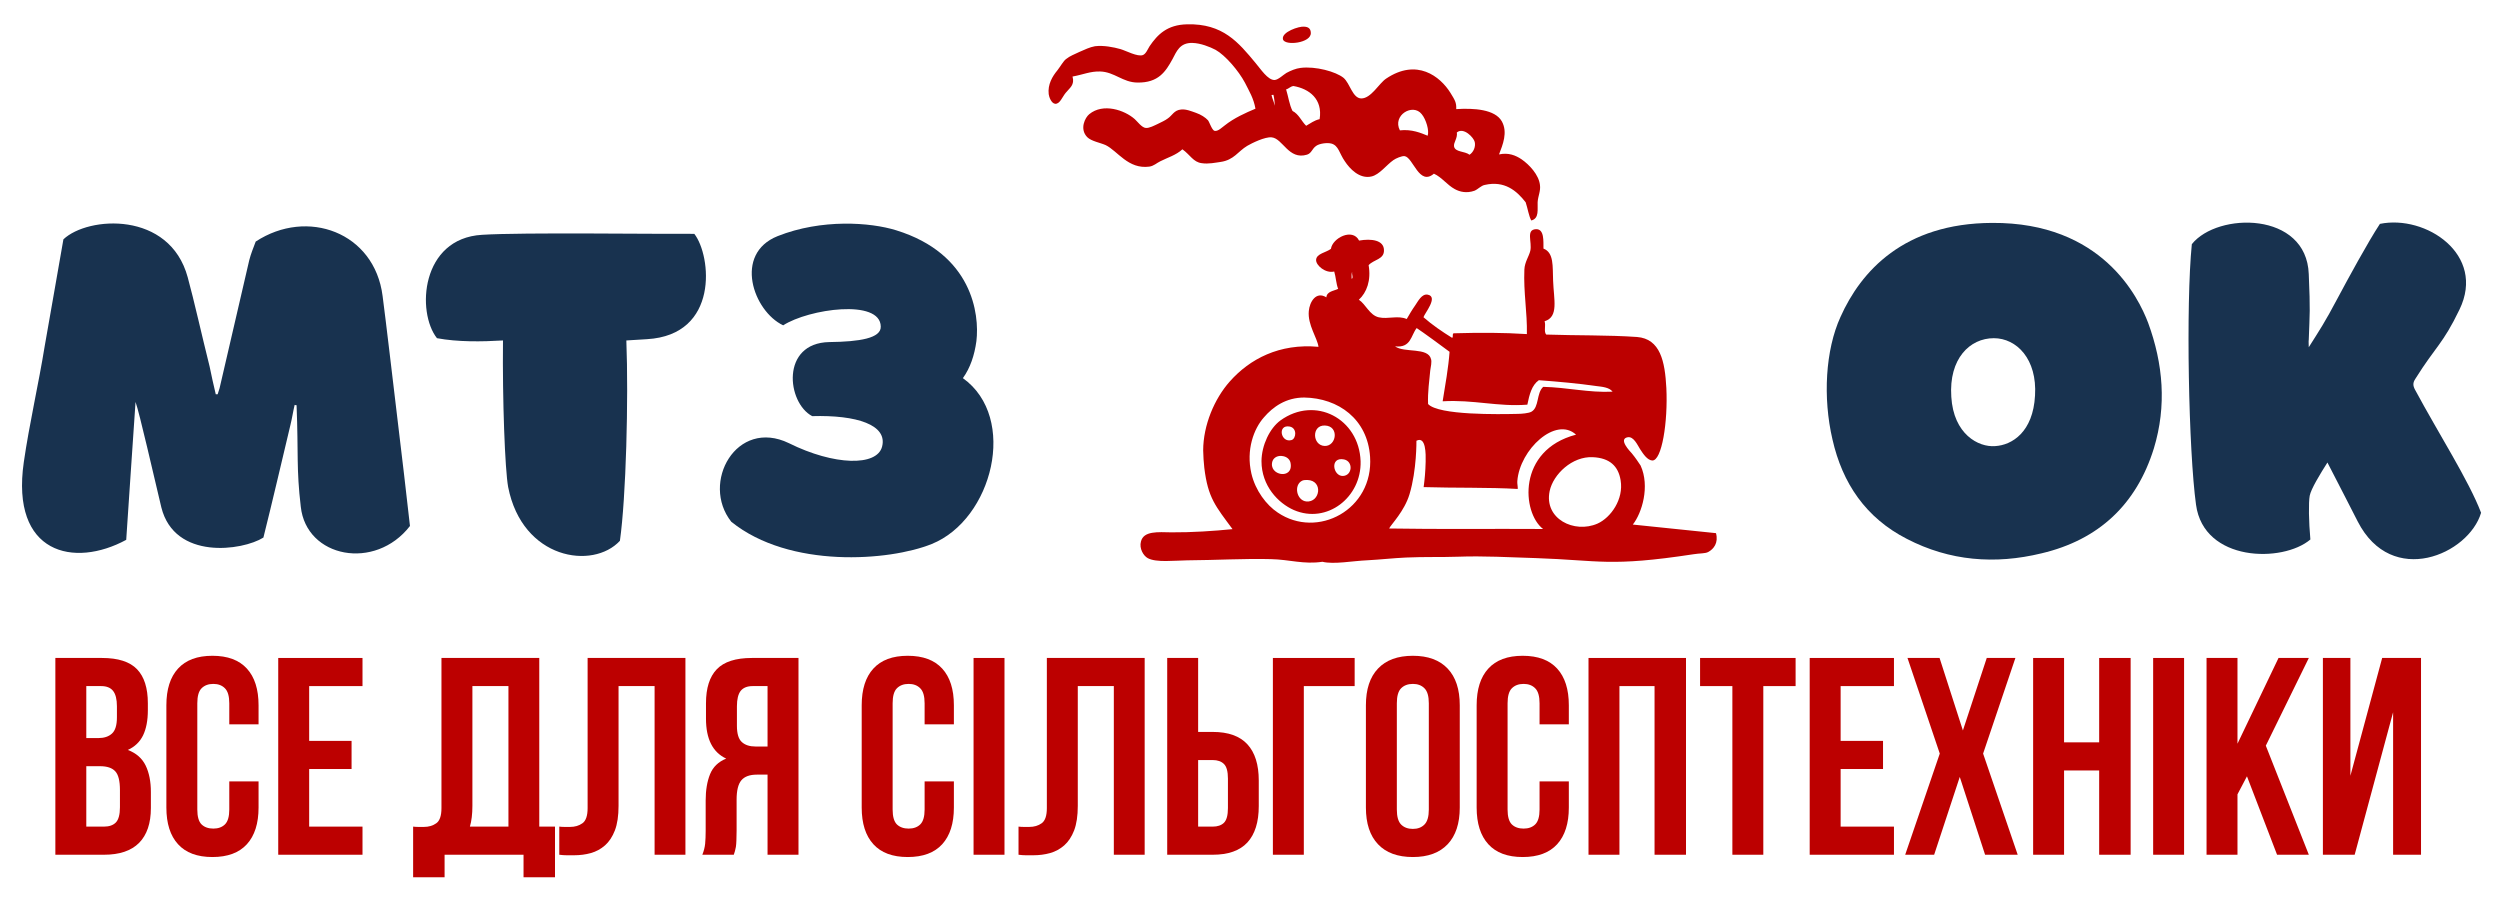
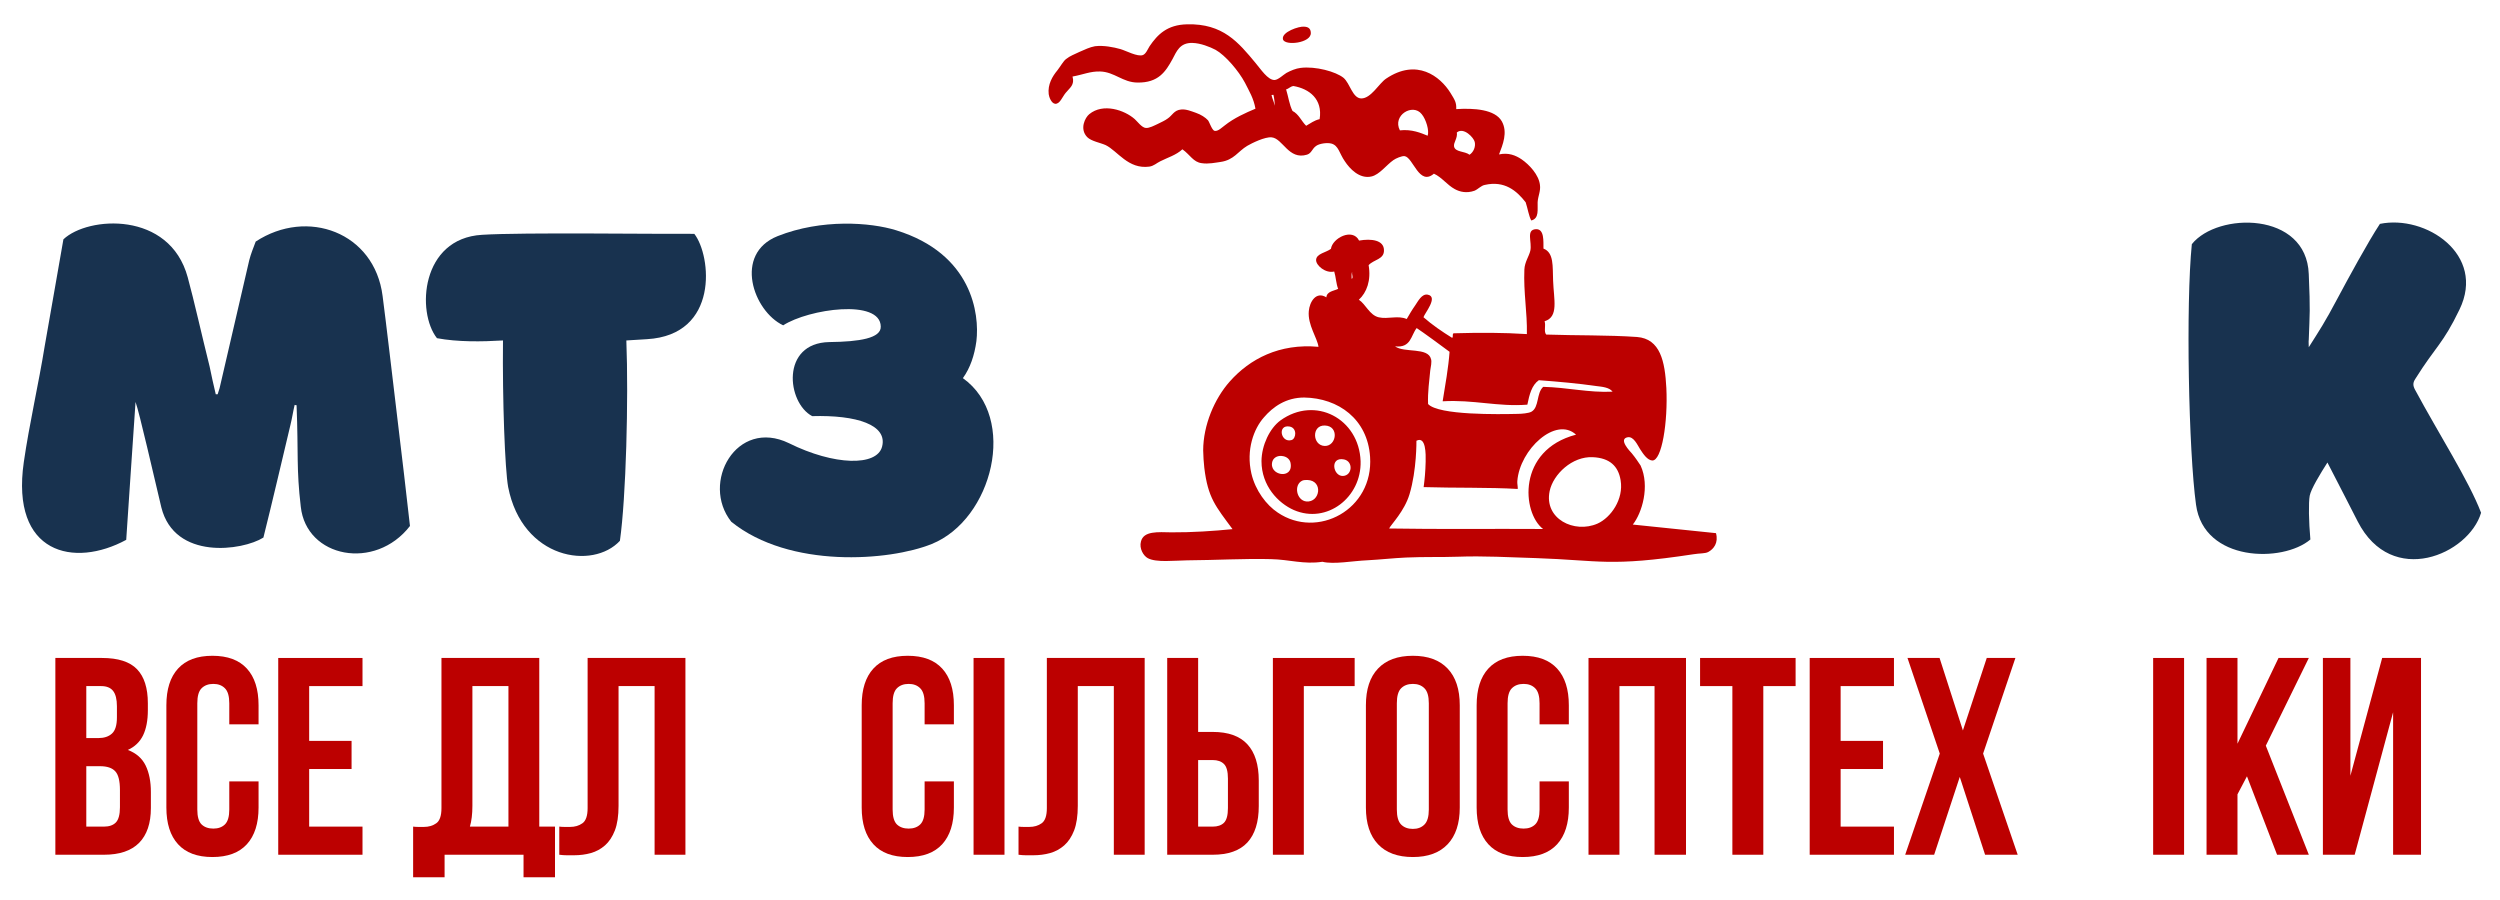
<svg xmlns="http://www.w3.org/2000/svg" width="500" zoomAndPan="magnify" viewBox="0 0 375 135" height="180" preserveAspectRatio="xMidYMid meet" version="1.0">
  <defs>
    <g />
    <clipPath id="2365e00930">
      <path d="M 1.379 31 L 62 31 L 62 86 L 1.379 86 Z M 1.379 31 " clip-rule="nonzero" />
    </clipPath>
    <clipPath id="9a994450b7">
      <path d="M 157.281 3.645 L 257.508 3.645 L 257.508 84.422 L 157.281 84.422 Z M 157.281 3.645 " clip-rule="nonzero" />
    </clipPath>
  </defs>
  <g fill="#bc0000" fill-opacity="1">
    <g transform="translate(6.616, 128.211)">
      <g>
        <path d="M 8.688 -29.516 C 11.102 -29.516 12.852 -28.953 13.938 -27.828 C 15.02 -26.703 15.562 -25 15.562 -22.719 L 15.562 -21.672 C 15.562 -20.148 15.32 -18.895 14.844 -17.906 C 14.363 -16.926 13.602 -16.195 12.562 -15.719 C 13.82 -15.238 14.711 -14.457 15.234 -13.375 C 15.754 -12.301 16.016 -10.977 16.016 -9.406 L 16.016 -7 C 16.016 -4.719 15.426 -2.977 14.25 -1.781 C 13.07 -0.594 11.316 0 8.984 0 L 1.688 0 L 1.688 -29.516 Z M 6.328 -13.281 L 6.328 -4.219 L 8.984 -4.219 C 9.766 -4.219 10.359 -4.426 10.766 -4.844 C 11.172 -5.27 11.375 -6.031 11.375 -7.125 L 11.375 -9.703 C 11.375 -11.078 11.141 -12.016 10.672 -12.516 C 10.211 -13.023 9.453 -13.281 8.391 -13.281 Z M 6.328 -25.297 L 6.328 -17.5 L 8.141 -17.5 C 9.004 -17.5 9.68 -17.723 10.172 -18.172 C 10.672 -18.617 10.922 -19.43 10.922 -20.609 L 10.922 -22.266 C 10.922 -23.328 10.727 -24.098 10.344 -24.578 C 9.969 -25.055 9.375 -25.297 8.562 -25.297 Z M 6.328 -25.297 " />
      </g>
    </g>
  </g>
  <g fill="#bc0000" fill-opacity="1">
    <g transform="translate(23.69, 128.211)">
      <g>
        <path d="M 15.094 -11 L 15.094 -7.078 C 15.094 -4.691 14.508 -2.859 13.344 -1.578 C 12.176 -0.297 10.453 0.344 8.172 0.344 C 5.898 0.344 4.18 -0.297 3.016 -1.578 C 1.848 -2.859 1.266 -4.691 1.266 -7.078 L 1.266 -22.422 C 1.266 -24.816 1.848 -26.648 3.016 -27.922 C 4.18 -29.203 5.898 -29.844 8.172 -29.844 C 10.453 -29.844 12.176 -29.203 13.344 -27.922 C 14.508 -26.648 15.094 -24.816 15.094 -22.422 L 15.094 -19.562 L 10.703 -19.562 L 10.703 -22.719 C 10.703 -23.789 10.484 -24.539 10.047 -24.969 C 9.617 -25.406 9.039 -25.625 8.312 -25.625 C 7.57 -25.625 6.984 -25.406 6.547 -24.969 C 6.117 -24.539 5.906 -23.789 5.906 -22.719 L 5.906 -6.781 C 5.906 -5.719 6.117 -4.973 6.547 -4.547 C 6.984 -4.129 7.57 -3.922 8.312 -3.922 C 9.039 -3.922 9.617 -4.129 10.047 -4.547 C 10.484 -4.973 10.703 -5.719 10.703 -6.781 L 10.703 -11 Z M 15.094 -11 " />
      </g>
    </g>
  </g>
  <g fill="#bc0000" fill-opacity="1">
    <g transform="translate(40.047, 128.211)">
      <g>
        <path d="M 6.328 -17.078 L 12.688 -17.078 L 12.688 -12.859 L 6.328 -12.859 L 6.328 -4.219 L 14.328 -4.219 L 14.328 0 L 1.688 0 L 1.688 -29.516 L 14.328 -29.516 L 14.328 -25.297 L 6.328 -25.297 Z M 6.328 -17.078 " />
      </g>
    </g>
  </g>
  <g fill="#bc0000" fill-opacity="1">
    <g transform="translate(55.435, 128.211)">
      <g />
    </g>
  </g>
  <g fill="#bc0000" fill-opacity="1">
    <g transform="translate(61.969, 128.211)">
      <g>
        <path d="M 0 -4.219 C 0.25 -4.188 0.516 -4.172 0.797 -4.172 C 1.078 -4.172 1.348 -4.172 1.609 -4.172 C 2.336 -4.172 2.957 -4.352 3.469 -4.719 C 3.988 -5.082 4.25 -5.844 4.25 -7 L 4.25 -29.516 L 18.922 -29.516 L 18.922 -4.219 L 21.281 -4.219 L 21.281 3.375 L 16.562 3.375 L 16.562 0 L 4.719 0 L 4.719 3.375 L 0 3.375 Z M 8.891 -7.328 C 8.891 -6.098 8.766 -5.062 8.516 -4.219 L 14.297 -4.219 L 14.297 -25.297 L 8.891 -25.297 Z M 8.891 -7.328 " />
      </g>
    </g>
  </g>
  <g fill="#bc0000" fill-opacity="1">
    <g transform="translate(83.47, 128.211)">
      <g>
        <path d="M 14.719 -25.297 L 9.312 -25.297 L 9.312 -7.328 C 9.312 -5.836 9.129 -4.613 8.766 -3.656 C 8.398 -2.707 7.906 -1.957 7.281 -1.406 C 6.664 -0.863 5.957 -0.477 5.156 -0.25 C 4.363 -0.031 3.531 0.078 2.656 0.078 C 2.238 0.078 1.859 0.078 1.516 0.078 C 1.18 0.078 0.816 0.051 0.422 0 L 0.422 -4.219 C 0.672 -4.188 0.938 -4.172 1.219 -4.172 C 1.5 -4.172 1.77 -4.172 2.031 -4.172 C 2.758 -4.172 3.379 -4.352 3.891 -4.719 C 4.41 -5.082 4.672 -5.844 4.672 -7 L 4.672 -29.516 L 19.344 -29.516 L 19.344 0 L 14.719 0 Z M 14.719 -25.297 " />
      </g>
    </g>
  </g>
  <g fill="#bc0000" fill-opacity="1">
    <g transform="translate(104.507, 128.211)">
      <g>
-         <path d="M 8.391 -25.297 C 7.578 -25.297 6.977 -25.055 6.594 -24.578 C 6.219 -24.098 6.031 -23.328 6.031 -22.266 L 6.031 -19.344 C 6.031 -18.164 6.273 -17.352 6.766 -16.906 C 7.254 -16.457 7.938 -16.234 8.812 -16.234 L 10.625 -16.234 L 10.625 -25.297 Z M 0.844 0 C 1.07 -0.562 1.211 -1.113 1.266 -1.656 C 1.316 -2.207 1.344 -2.848 1.344 -3.578 L 1.344 -8.141 C 1.344 -9.68 1.562 -10.992 2 -12.078 C 2.438 -13.16 3.242 -13.941 4.422 -14.422 C 2.398 -15.367 1.391 -17.363 1.391 -20.406 L 1.391 -22.719 C 1.391 -25 1.93 -26.703 3.016 -27.828 C 4.098 -28.953 5.848 -29.516 8.266 -29.516 L 15.266 -29.516 L 15.266 0 L 10.625 0 L 10.625 -12.016 L 9.016 -12.016 C 7.953 -12.016 7.18 -11.734 6.703 -11.172 C 6.223 -10.609 5.984 -9.641 5.984 -8.266 L 5.984 -3.625 C 5.984 -3.031 5.973 -2.535 5.953 -2.141 C 5.941 -1.754 5.914 -1.43 5.875 -1.172 C 5.832 -0.922 5.785 -0.711 5.734 -0.547 C 5.68 -0.379 5.625 -0.195 5.562 0 Z M 0.844 0 " />
-       </g>
+         </g>
    </g>
  </g>
  <g fill="#bc0000" fill-opacity="1">
    <g transform="translate(121.454, 128.211)">
      <g />
    </g>
  </g>
  <g fill="#bc0000" fill-opacity="1">
    <g transform="translate(127.989, 128.211)">
      <g>
        <path d="M 15.094 -11 L 15.094 -7.078 C 15.094 -4.691 14.508 -2.859 13.344 -1.578 C 12.176 -0.297 10.453 0.344 8.172 0.344 C 5.898 0.344 4.18 -0.297 3.016 -1.578 C 1.848 -2.859 1.266 -4.691 1.266 -7.078 L 1.266 -22.422 C 1.266 -24.816 1.848 -26.648 3.016 -27.922 C 4.18 -29.203 5.898 -29.844 8.172 -29.844 C 10.453 -29.844 12.176 -29.203 13.344 -27.922 C 14.508 -26.648 15.094 -24.816 15.094 -22.422 L 15.094 -19.562 L 10.703 -19.562 L 10.703 -22.719 C 10.703 -23.789 10.484 -24.539 10.047 -24.969 C 9.617 -25.406 9.039 -25.625 8.312 -25.625 C 7.57 -25.625 6.984 -25.406 6.547 -24.969 C 6.117 -24.539 5.906 -23.789 5.906 -22.719 L 5.906 -6.781 C 5.906 -5.719 6.117 -4.973 6.547 -4.547 C 6.984 -4.129 7.57 -3.922 8.312 -3.922 C 9.039 -3.922 9.617 -4.129 10.047 -4.547 C 10.484 -4.973 10.703 -5.719 10.703 -6.781 L 10.703 -11 Z M 15.094 -11 " />
      </g>
    </g>
  </g>
  <g fill="#bc0000" fill-opacity="1">
    <g transform="translate(144.346, 128.211)">
      <g>
        <path d="M 1.688 -29.516 L 6.328 -29.516 L 6.328 0 L 1.688 0 Z M 1.688 -29.516 " />
      </g>
    </g>
  </g>
  <g fill="#bc0000" fill-opacity="1">
    <g transform="translate(152.356, 128.211)">
      <g>
        <path d="M 14.719 -25.297 L 9.312 -25.297 L 9.312 -7.328 C 9.312 -5.836 9.129 -4.613 8.766 -3.656 C 8.398 -2.707 7.906 -1.957 7.281 -1.406 C 6.664 -0.863 5.957 -0.477 5.156 -0.25 C 4.363 -0.031 3.531 0.078 2.656 0.078 C 2.238 0.078 1.859 0.078 1.516 0.078 C 1.18 0.078 0.816 0.051 0.422 0 L 0.422 -4.219 C 0.672 -4.188 0.938 -4.172 1.219 -4.172 C 1.5 -4.172 1.77 -4.172 2.031 -4.172 C 2.758 -4.172 3.379 -4.352 3.891 -4.719 C 4.41 -5.082 4.672 -5.844 4.672 -7 L 4.672 -29.516 L 19.344 -29.516 L 19.344 0 L 14.719 0 Z M 14.719 -25.297 " />
      </g>
    </g>
  </g>
  <g fill="#bc0000" fill-opacity="1">
    <g transform="translate(173.393, 128.211)">
      <g>
        <path d="M 8.516 -4.219 C 9.242 -4.219 9.805 -4.41 10.203 -4.797 C 10.598 -5.191 10.797 -5.926 10.797 -7 L 10.797 -11.422 C 10.797 -12.492 10.598 -13.223 10.203 -13.609 C 9.805 -14.004 9.242 -14.203 8.516 -14.203 L 6.328 -14.203 L 6.328 -4.219 Z M 1.688 0 L 1.688 -29.516 L 6.328 -29.516 L 6.328 -18.422 L 8.516 -18.422 C 10.848 -18.422 12.582 -17.801 13.719 -16.562 C 14.852 -15.332 15.422 -13.52 15.422 -11.125 L 15.422 -7.297 C 15.422 -4.898 14.852 -3.082 13.719 -1.844 C 12.582 -0.613 10.848 0 8.516 0 Z M 1.688 0 " />
      </g>
    </g>
  </g>
  <g fill="#bc0000" fill-opacity="1">
    <g transform="translate(189.245, 128.211)">
      <g>
        <path d="M 6.328 0 L 1.688 0 L 1.688 -29.516 L 13.953 -29.516 L 13.953 -25.297 L 6.328 -25.297 Z M 6.328 0 " />
      </g>
    </g>
  </g>
  <g fill="#bc0000" fill-opacity="1">
    <g transform="translate(203.62, 128.211)">
      <g>
        <path d="M 5.906 -6.781 C 5.906 -5.719 6.117 -4.969 6.547 -4.531 C 6.984 -4.094 7.57 -3.875 8.312 -3.875 C 9.039 -3.875 9.617 -4.094 10.047 -4.531 C 10.484 -4.969 10.703 -5.719 10.703 -6.781 L 10.703 -22.719 C 10.703 -23.789 10.484 -24.539 10.047 -24.969 C 9.617 -25.406 9.039 -25.625 8.312 -25.625 C 7.57 -25.625 6.984 -25.406 6.547 -24.969 C 6.117 -24.539 5.906 -23.789 5.906 -22.719 Z M 1.266 -22.422 C 1.266 -24.816 1.867 -26.648 3.078 -27.922 C 4.285 -29.203 6.031 -29.844 8.312 -29.844 C 10.582 -29.844 12.32 -29.203 13.531 -27.922 C 14.738 -26.648 15.344 -24.816 15.344 -22.422 L 15.344 -7.078 C 15.344 -4.691 14.738 -2.859 13.531 -1.578 C 12.32 -0.297 10.582 0.344 8.312 0.344 C 6.031 0.344 4.285 -0.297 3.078 -1.578 C 1.867 -2.859 1.266 -4.691 1.266 -7.078 Z M 1.266 -22.422 " />
      </g>
    </g>
  </g>
  <g fill="#bc0000" fill-opacity="1">
    <g transform="translate(220.231, 128.211)">
      <g>
        <path d="M 15.094 -11 L 15.094 -7.078 C 15.094 -4.691 14.508 -2.859 13.344 -1.578 C 12.176 -0.297 10.453 0.344 8.172 0.344 C 5.898 0.344 4.18 -0.297 3.016 -1.578 C 1.848 -2.859 1.266 -4.691 1.266 -7.078 L 1.266 -22.422 C 1.266 -24.816 1.848 -26.648 3.016 -27.922 C 4.18 -29.203 5.898 -29.844 8.172 -29.844 C 10.453 -29.844 12.176 -29.203 13.344 -27.922 C 14.508 -26.648 15.094 -24.816 15.094 -22.422 L 15.094 -19.562 L 10.703 -19.562 L 10.703 -22.719 C 10.703 -23.789 10.484 -24.539 10.047 -24.969 C 9.617 -25.406 9.039 -25.625 8.312 -25.625 C 7.57 -25.625 6.984 -25.406 6.547 -24.969 C 6.117 -24.539 5.906 -23.789 5.906 -22.719 L 5.906 -6.781 C 5.906 -5.719 6.117 -4.973 6.547 -4.547 C 6.984 -4.129 7.57 -3.922 8.312 -3.922 C 9.039 -3.922 9.617 -4.129 10.047 -4.547 C 10.484 -4.973 10.703 -5.719 10.703 -6.781 L 10.703 -11 Z M 15.094 -11 " />
      </g>
    </g>
  </g>
  <g fill="#bc0000" fill-opacity="1">
    <g transform="translate(236.588, 128.211)">
      <g>
        <path d="M 6.328 0 L 1.688 0 L 1.688 -29.516 L 16.312 -29.516 L 16.312 0 L 11.594 0 L 11.594 -25.297 L 6.328 -25.297 Z M 6.328 0 " />
      </g>
    </g>
  </g>
  <g fill="#bc0000" fill-opacity="1">
    <g transform="translate(254.59, 128.211)">
      <g>
        <path d="M 0.422 -29.516 L 14.75 -29.516 L 14.75 -25.297 L 9.906 -25.297 L 9.906 0 L 5.266 0 L 5.266 -25.297 L 0.422 -25.297 Z M 0.422 -29.516 " />
      </g>
    </g>
  </g>
  <g fill="#bc0000" fill-opacity="1">
    <g transform="translate(269.766, 128.211)">
      <g>
        <path d="M 6.328 -17.078 L 12.688 -17.078 L 12.688 -12.859 L 6.328 -12.859 L 6.328 -4.219 L 14.328 -4.219 L 14.328 0 L 1.688 0 L 1.688 -29.516 L 14.328 -29.516 L 14.328 -25.297 L 6.328 -25.297 Z M 6.328 -17.078 " />
      </g>
    </g>
  </g>
  <g fill="#bc0000" fill-opacity="1">
    <g transform="translate(285.154, 128.211)">
      <g>
        <path d="M 17.156 -29.516 L 12.312 -15.172 L 17.5 0 L 12.609 0 L 8.812 -11.672 L 4.969 0 L 0.625 0 L 5.812 -15.172 L 0.969 -29.516 L 5.781 -29.516 L 9.281 -18.641 L 12.859 -29.516 Z M 17.156 -29.516 " />
      </g>
    </g>
  </g>
  <g fill="#bc0000" fill-opacity="1">
    <g transform="translate(303.282, 128.211)">
      <g>
-         <path d="M 6.328 0 L 1.688 0 L 1.688 -29.516 L 6.328 -29.516 L 6.328 -16.859 L 11.594 -16.859 L 11.594 -29.516 L 16.312 -29.516 L 16.312 0 L 11.594 0 L 11.594 -12.641 L 6.328 -12.641 Z M 6.328 0 " />
-       </g>
+         </g>
    </g>
  </g>
  <g fill="#bc0000" fill-opacity="1">
    <g transform="translate(321.284, 128.211)">
      <g>
        <path d="M 1.688 -29.516 L 6.328 -29.516 L 6.328 0 L 1.688 0 Z M 1.688 -29.516 " />
      </g>
    </g>
  </g>
  <g fill="#bc0000" fill-opacity="1">
    <g transform="translate(329.294, 128.211)">
      <g>
        <path d="M 7.75 -11.766 L 6.328 -9.062 L 6.328 0 L 1.688 0 L 1.688 -29.516 L 6.328 -29.516 L 6.328 -16.656 L 12.484 -29.516 L 17.031 -29.516 L 10.578 -16.359 L 17.031 0 L 12.266 0 Z M 7.75 -11.766 " />
      </g>
    </g>
  </g>
  <g fill="#bc0000" fill-opacity="1">
    <g transform="translate(346.747, 128.211)">
      <g>
        <path d="M 6.453 0 L 1.688 0 L 1.688 -29.516 L 5.812 -29.516 L 5.812 -11.844 L 10.578 -29.516 L 16.406 -29.516 L 16.406 0 L 12.219 0 L 12.219 -21.375 Z M 6.453 0 " />
      </g>
    </g>
  </g>
  <g clip-path="url(#2365e00930)">
    <g fill="#18324f" fill-opacity="1">
      <g transform="translate(2.167, 82.713)">
        <g>
          <path d="M 30.484 -23.578 C 30.387 -23.578 30.293 -23.578 30.195 -23.578 C 30.098 -23.867 29.324 -27.441 29.277 -27.73 C 28.164 -32.176 26.91 -37.781 25.992 -41.113 C 23.285 -51.113 11.016 -50.293 7.344 -46.812 C 6.426 -41.453 5.461 -36.137 4.543 -30.824 C 3.625 -25.121 2.223 -19.082 1.402 -13.383 C -0.578 0.387 8.938 2.512 16.766 -1.738 C 17.246 -9.277 17.684 -15.023 18.164 -22.418 C 18.746 -20.824 20.918 -11.258 22.031 -6.617 C 24.012 1.352 34.203 -0.098 37.344 -2.078 C 38.746 -7.68 40.051 -13.336 41.402 -18.988 C 41.645 -19.953 41.789 -20.969 42.031 -21.98 C 42.129 -21.934 42.227 -21.934 42.32 -21.934 C 42.609 -14.543 42.273 -12.465 42.949 -6.715 C 43.77 0.965 54.109 2.945 59.328 -3.816 C 58.699 -9.324 58.168 -14.012 57.492 -19.52 C 56.816 -25.172 55.703 -34.688 55.223 -38.312 C 54.012 -47.879 43.914 -51.551 36.188 -46.477 C 35.848 -45.559 35.461 -44.641 35.219 -43.676 C 33.723 -37.297 32.273 -30.871 30.773 -24.496 C 30.68 -24.156 30.582 -23.867 30.484 -23.578 Z M 30.484 -23.578 " />
        </g>
      </g>
    </g>
  </g>
  <g fill="#18324f" fill-opacity="1">
    <g transform="translate(62.647, 82.713)">
      <g>
        <path d="M 41.5 -47.637 C 35.992 -47.586 15.75 -47.879 9.664 -47.492 C 0.484 -46.961 -0.191 -35.895 2.898 -31.984 C 6.039 -31.402 9.613 -31.453 12.801 -31.645 C 12.707 -22.707 13.094 -12.32 13.574 -9.664 C 15.703 1.207 26.281 2.801 30.34 -1.594 C 31.258 -8.066 31.645 -22.852 31.305 -31.645 C 31.5 -31.645 32.707 -31.742 34.398 -31.836 C 45.27 -32.465 44.062 -44.352 41.5 -47.637 Z M 41.5 -47.637 " />
      </g>
    </g>
  </g>
  <g fill="#18324f" fill-opacity="1">
    <g transform="translate(106.895, 82.713)">
      <g>
        <path d="M 37.539 -25.992 C 38.648 -27.539 39.277 -29.422 39.566 -31.547 C 40.051 -35.605 38.941 -44.641 27.539 -48.168 C 23.672 -49.375 16.328 -49.906 9.758 -47.297 C 3.094 -44.641 6.086 -36.039 10.582 -33.914 C 14.398 -36.379 25.172 -37.926 25.219 -33.723 C 25.266 -31.984 22.078 -31.453 17.488 -31.402 C 10.195 -31.258 11.113 -22.32 14.93 -20.293 C 21.594 -20.484 26.281 -18.988 25.414 -15.703 C 24.641 -12.754 18.262 -12.852 11.449 -16.234 C 3.574 -20.051 -1.836 -10.289 2.801 -4.445 C 11.547 2.609 26.523 1.449 32.852 -1.109 C 41.984 -4.781 45.848 -20.051 37.539 -25.992 Z M 37.539 -25.992 " />
      </g>
    </g>
  </g>
  <g fill="#16324f" fill-opacity="1">
    <g transform="translate(150.378, 82.713)">
      <g />
    </g>
  </g>
  <g fill="#16324f" fill-opacity="1">
    <g transform="translate(174.724, 82.713)">
      <g />
    </g>
  </g>
  <g fill="#16324f" fill-opacity="1">
    <g transform="translate(199.071, 82.713)">
      <g />
    </g>
  </g>
  <g fill="#16324f" fill-opacity="1">
    <g transform="translate(223.417, 82.713)">
      <g />
    </g>
  </g>
  <g fill="#16324f" fill-opacity="1">
    <g transform="translate(247.763, 82.713)">
      <g />
    </g>
  </g>
  <g fill="#18324f" fill-opacity="1">
    <g transform="translate(272.113, 82.713)">
      <g>
-         <path d="M 26.715 -49.277 C 13.43 -49.23 7.004 -41.984 3.961 -35.172 C 1.691 -30.195 1.305 -23.043 2.754 -16.812 C 4.25 -10.195 7.777 -5.023 13.914 -1.883 C 20.34 1.449 27.152 1.98 34.109 0.289 C 42.707 -1.738 48.359 -7.055 50.969 -15.461 C 52.902 -21.836 52.371 -28.117 50.102 -34.301 C 48.648 -38.117 43.191 -49.375 26.715 -49.277 Z M 26.957 -31.984 C 30.387 -31.984 33.48 -28.844 33.141 -23.383 C 32.852 -17.922 29.711 -15.941 27.152 -15.797 C 24.641 -15.605 20.918 -17.586 20.582 -23.191 C 20.195 -28.938 23.383 -31.984 26.957 -31.984 Z M 26.957 -31.984 " />
-       </g>
+         </g>
    </g>
  </g>
  <g fill="#18324f" fill-opacity="1">
    <g transform="translate(326.216, 82.713)">
      <g>
        <path d="M 20.098 -30.629 C 20.098 -31.211 20.051 -31.5 20.098 -31.742 C 20.242 -35.895 20.34 -35.895 20.098 -41.598 C 19.758 -51.02 6.426 -50.922 2.559 -46.09 C 1.645 -37.008 2.078 -15.023 3.188 -7.004 C 4.348 1.594 16.184 1.738 20.34 -1.789 C 20.098 -4.492 20.051 -7.344 20.242 -8.359 C 20.438 -9.371 21.789 -11.594 22.898 -13.336 C 25.172 -8.891 26.426 -6.523 27.441 -4.492 C 32.562 5.508 44.109 0.434 45.945 -5.797 C 44.109 -10.629 39.566 -17.684 36.039 -24.254 C 35.703 -24.879 35.703 -25.316 36.09 -25.895 C 39.18 -30.824 40.195 -31.066 42.707 -36.281 C 46.719 -44.543 37.637 -50.535 30.773 -49.133 C 28.988 -46.43 25.945 -40.824 24.398 -37.926 C 22.562 -34.445 21.691 -33.141 20.098 -30.629 Z M 20.098 -30.629 " />
      </g>
    </g>
  </g>
  <g clip-path="url(#9a994450b7)">
    <path fill="#bc0000" d="M 160.879 11.48 C 162.441 11.203 163.535 10.676 165.027 10.723 C 167.168 10.785 168.422 12.371 170.621 12.383 C 173.773 12.434 174.855 10.723 175.867 8.883 C 176.48 7.742 176.949 6.379 178.887 6.441 C 180.055 6.465 181.496 7.031 182.34 7.477 C 183.785 8.281 185.793 10.617 186.742 12.406 C 187.402 13.73 188.031 14.707 188.32 16.305 C 186.863 16.918 185.094 17.703 183.688 18.832 C 183.352 19.062 182.688 19.758 182.172 19.625 C 181.797 19.531 181.391 18.254 181.195 18.039 C 180.812 17.617 180.137 17.184 179.406 16.93 C 178.719 16.691 177.914 16.344 177.168 16.426 C 176.094 16.523 175.855 17.316 175.145 17.785 C 174.785 18.062 174.172 18.34 173.641 18.602 C 173.184 18.809 172.402 19.242 171.871 19.191 C 171.285 19.168 170.551 18.16 170.215 17.871 C 168.684 16.512 165.473 15.414 163.391 17.125 C 162.766 17.629 161.898 19.336 163.078 20.566 C 163.703 21.191 165.051 21.406 165.848 21.766 C 167.637 22.633 169.227 25.426 172.402 24.992 C 173.078 24.895 173.484 24.461 174.051 24.188 C 175.145 23.633 176.422 23.27 177.359 22.395 C 178.516 23.211 178.996 24.332 180.27 24.477 C 181.246 24.633 182.352 24.391 183.074 24.293 C 185.105 24.004 185.672 22.719 187.09 21.875 C 187.766 21.48 189.75 20.492 190.75 20.602 C 192.434 20.77 193.289 24.043 196.055 23.199 C 196.789 22.957 196.777 22.297 197.473 21.852 C 197.895 21.562 198.988 21.359 199.676 21.527 C 200.797 21.805 200.902 23.031 201.723 24.188 C 202.453 25.305 203.922 26.883 205.715 26.473 C 206.918 26.207 207.977 24.727 209.012 24.016 C 209.371 23.754 210.285 23.367 210.684 23.418 C 211.984 23.598 212.859 27.953 215.086 26.051 C 216.301 26.605 217.047 27.734 218.227 28.371 C 218.984 28.781 219.984 29.023 221.164 28.613 C 221.727 28.383 222.137 27.844 222.738 27.734 C 225.66 27.074 227.48 28.578 228.852 30.348 C 229.164 31.297 229.332 32.438 229.691 33.074 C 230.922 32.762 230.594 31.379 230.645 30.332 C 230.703 29.383 231.125 28.648 230.992 27.734 C 230.812 26.207 229.402 24.703 228.238 23.898 C 227.359 23.309 226.277 22.852 224.855 23.164 C 225.41 21.707 226.191 19.867 225.277 18.207 C 224.254 16.391 221.078 16.199 218.434 16.367 C 218.48 15.379 218.238 15.02 217.555 13.91 C 216.027 11.469 212.535 8.691 207.918 11.793 C 206.859 12.492 205.656 14.789 204.176 14.766 C 202.875 14.73 202.504 12.504 201.527 11.672 C 200.375 10.746 197.344 9.906 195.094 10.184 C 194.371 10.266 193.59 10.602 192.961 10.941 C 192.504 11.215 191.734 11.973 191.195 12 C 190.184 12.047 189.09 10.34 188.332 9.449 C 185.77 6.367 183.445 3.504 178.059 3.648 C 175.086 3.711 173.641 5.164 172.438 6.934 C 172.16 7.379 171.887 8.09 171.43 8.258 C 170.645 8.559 168.891 7.605 168.082 7.367 C 167.012 7.066 165.531 6.777 164.246 6.934 C 163.477 7.066 162.656 7.465 161.91 7.789 C 161.18 8.148 160.492 8.379 159.891 8.871 C 159.504 9.172 159.086 9.93 158.605 10.555 C 157.867 11.445 157.137 12.66 157.305 14.117 C 157.352 14.535 157.703 15.523 158.289 15.57 C 158.988 15.609 159.348 14.535 159.844 13.938 C 160.445 13.18 161.238 12.77 160.879 11.48 Z M 194.008 12.902 C 196.379 13.309 198.426 14.852 197.945 17.871 C 197.113 18.062 196.586 18.496 195.922 18.867 C 195.211 18.172 194.816 17.113 193.879 16.645 C 193.406 15.73 193.25 14.488 192.914 13.406 C 193.324 13.309 193.516 12.984 194.008 12.902 Z M 191.195 15.859 C 191.109 15.258 190.832 14.824 190.727 14.25 C 190.832 14.25 190.918 14.223 191.016 14.223 C 191.133 14.668 191.23 15.523 191.195 15.859 Z M 213.258 17.125 C 213.91 17.906 214.414 19.59 214.148 20.359 C 213.16 19.953 211.766 19.352 209.984 19.555 C 208.809 17.293 211.934 15.426 213.258 17.125 Z M 221.211 21.297 C 221.379 22.031 221.008 22.84 220.43 23.211 C 219.695 22.645 218.273 22.852 218.105 21.961 C 218.012 21.359 218.66 20.746 218.527 19.867 C 219.562 19.023 221.078 20.66 221.211 21.297 Z M 200.133 40.727 C 200.387 41.547 200.422 42.594 200.723 43.328 C 200.062 43.652 199.027 43.699 198.953 44.602 C 197.402 43.629 196.438 45.301 196.32 46.66 C 196.125 48.73 197.605 50.703 197.773 52.023 C 191.918 51.484 187.465 53.84 184.457 57.234 C 182.172 59.809 180.488 63.754 180.477 67.555 C 180.488 68.434 180.559 69.348 180.645 70.168 C 181.195 74.703 182.34 75.93 184.879 79.371 C 182.148 79.648 178.73 79.875 175.723 79.852 C 173.703 79.816 171.535 79.609 171.141 81.234 C 170.863 82.258 171.5 83.363 172.172 83.727 C 173.449 84.41 176.145 84.074 178.07 84.051 C 182.281 84.027 186.684 83.762 190.664 83.871 C 193.434 83.93 195.562 84.688 198.363 84.266 C 200.086 84.688 202.863 84.137 205.148 84.039 C 207.027 83.941 209.012 83.715 210.926 83.629 C 213.621 83.508 216.219 83.594 218.672 83.508 C 222.488 83.363 226.457 83.594 230.391 83.715 C 239.953 84.039 241.41 85.062 254.02 83.137 C 254.957 82.98 255.762 83.051 256.23 82.801 C 257.039 82.367 257.797 81.441 257.398 79.973 L 244.922 78.684 C 246.297 76.953 247.512 72.945 246.09 69.832 C 245.742 69.312 245.344 68.699 244.781 68.012 C 244.527 67.727 242.672 65.836 244.176 65.582 C 245.055 65.449 245.621 66.75 246.008 67.363 C 246.523 68.168 247.113 69.012 247.824 69.074 C 249.277 69.18 250.203 63.262 249.953 58.207 C 249.746 54.215 249.051 50.82 245.547 50.547 C 241.168 50.242 236.344 50.34 231.93 50.184 C 231.535 49.738 231.906 48.836 231.688 48.188 C 233.844 47.535 233.062 44.938 232.965 42.086 C 232.879 39.969 233.109 37.891 231.52 37.289 C 231.496 36.215 231.68 34.328 230.391 34.375 C 228.852 34.461 229.836 36.277 229.547 37.613 C 229.355 38.441 228.707 39.297 228.656 40.426 C 228.512 43.918 229.102 46.84 229.031 50.113 C 225.434 49.883 222.039 49.883 218.145 49.992 C 217.746 49.934 218.059 50.582 217.816 50.676 C 216.301 49.738 214.836 48.738 213.523 47.586 C 213.656 47.031 215.832 44.492 214.137 44.195 C 213.27 44.047 212.719 45.168 212.297 45.781 C 211.754 46.551 211.406 47.176 211.008 47.852 C 209.672 47.273 208.207 47.91 206.82 47.598 C 205.438 47.285 204.848 45.613 203.828 44.961 C 205.004 43.891 205.691 42.051 205.293 39.777 C 206.051 38.91 207.664 38.934 207.594 37.492 C 207.555 36.023 205.727 35.758 203.863 36.086 C 202.875 34.137 199.855 35.723 199.641 37.324 C 198.941 37.879 197.449 38.031 197.414 38.996 C 197.391 39.812 198.832 41.043 200.133 40.727 Z M 192.059 63.07 C 190.461 64.246 189.246 66.773 189.223 69.168 C 189.223 72.875 191.723 75.473 194.082 76.508 C 199.039 78.648 204.246 74.594 204.09 69.18 C 203.863 62.793 197.281 59.305 192.059 63.07 Z M 193.746 66.004 C 192.109 66.5 191.555 63.633 193.457 63.984 C 194.598 64.211 194.43 65.777 193.746 66.004 Z M 198.715 66.895 C 196.836 66.836 196.703 63.742 198.738 63.828 C 200.914 63.898 200.492 66.93 198.715 66.895 Z M 193.578 69.422 C 194.094 72.031 190.172 71.348 190.871 69.168 C 191.074 68.613 191.699 68.254 192.52 68.434 C 193.168 68.578 193.504 69.023 193.578 69.422 Z M 201.445 71.395 C 199.941 71.453 199.422 68.484 201.602 68.914 C 203.008 69.203 202.875 71.32 201.445 71.395 Z M 195.945 75.219 C 194.48 75.062 194.02 72.754 195.32 72.105 C 195.535 71.996 195.887 71.996 196.113 71.996 C 198.535 72.094 198.016 75.414 195.945 75.219 Z M 202.742 41.812 C 202.719 41.484 202.73 40.812 202.828 40.848 C 202.742 41.125 203.055 41.75 202.742 41.812 Z M 212.5 49.211 C 213.355 49.762 216.496 52.062 217.434 52.77 C 217.266 55.129 216.785 57.812 216.398 60.195 C 220.992 59.918 224.711 61.047 229.102 60.699 C 229.402 59.219 229.754 57.777 230.824 57.031 C 233.723 57.246 236.719 57.512 239.438 57.906 C 240.316 58.016 241.375 58.09 241.891 58.75 C 238.328 58.93 235.047 58.102 231.484 58.027 C 230.438 58.969 230.906 61.082 229.715 61.758 C 229.32 61.984 228.238 62.082 227.648 62.082 C 224.906 62.145 215.773 62.312 214.211 60.602 C 214.137 58.797 214.402 57.125 214.535 55.586 C 214.629 55.008 214.785 54.273 214.656 53.867 C 214.211 52.039 210.648 52.977 209.254 51.953 C 211.66 52.23 211.633 50.305 212.5 49.211 Z M 205.512 68.52 C 206.051 76.434 197.621 80.934 191.652 76.879 C 189.98 75.773 188.305 73.594 187.707 71.023 C 186.887 67.461 188.078 64.309 189.582 62.613 C 190.941 61.023 192.902 59.629 195.633 59.629 C 200.758 59.711 205.137 62.863 205.512 68.52 Z M 227.598 72.164 C 227.961 67.414 233.375 62.406 236.406 65.199 C 227.539 67.52 228.285 76.918 231.461 79.348 C 223.773 79.297 215.93 79.406 208.363 79.273 C 208.676 78.66 210.672 76.664 211.43 74.125 C 212.523 70.492 212.465 66.113 212.465 66.113 C 213.91 65.367 213.871 68.145 213.848 69.254 C 213.812 70.77 213.703 71.887 213.547 73.066 C 218.156 73.211 223.387 73.09 227.66 73.344 C 227.695 73.066 227.562 72.523 227.598 72.164 Z M 243.094 72.043 C 243.574 74.895 241.617 77.648 239.629 78.539 C 236.152 80.07 231.57 77.832 232.449 73.656 C 232.977 71.141 235.84 68.422 238.918 68.578 C 241.434 68.688 242.746 69.902 243.094 72.043 Z M 195.609 4 C 194.922 3.902 192.168 4.793 192.445 5.898 C 192.699 6.922 196.754 6.465 196.621 4.902 C 196.598 4.25 196.199 4.023 195.609 4 " fill-opacity="1" fill-rule="evenodd" />
  </g>
</svg>